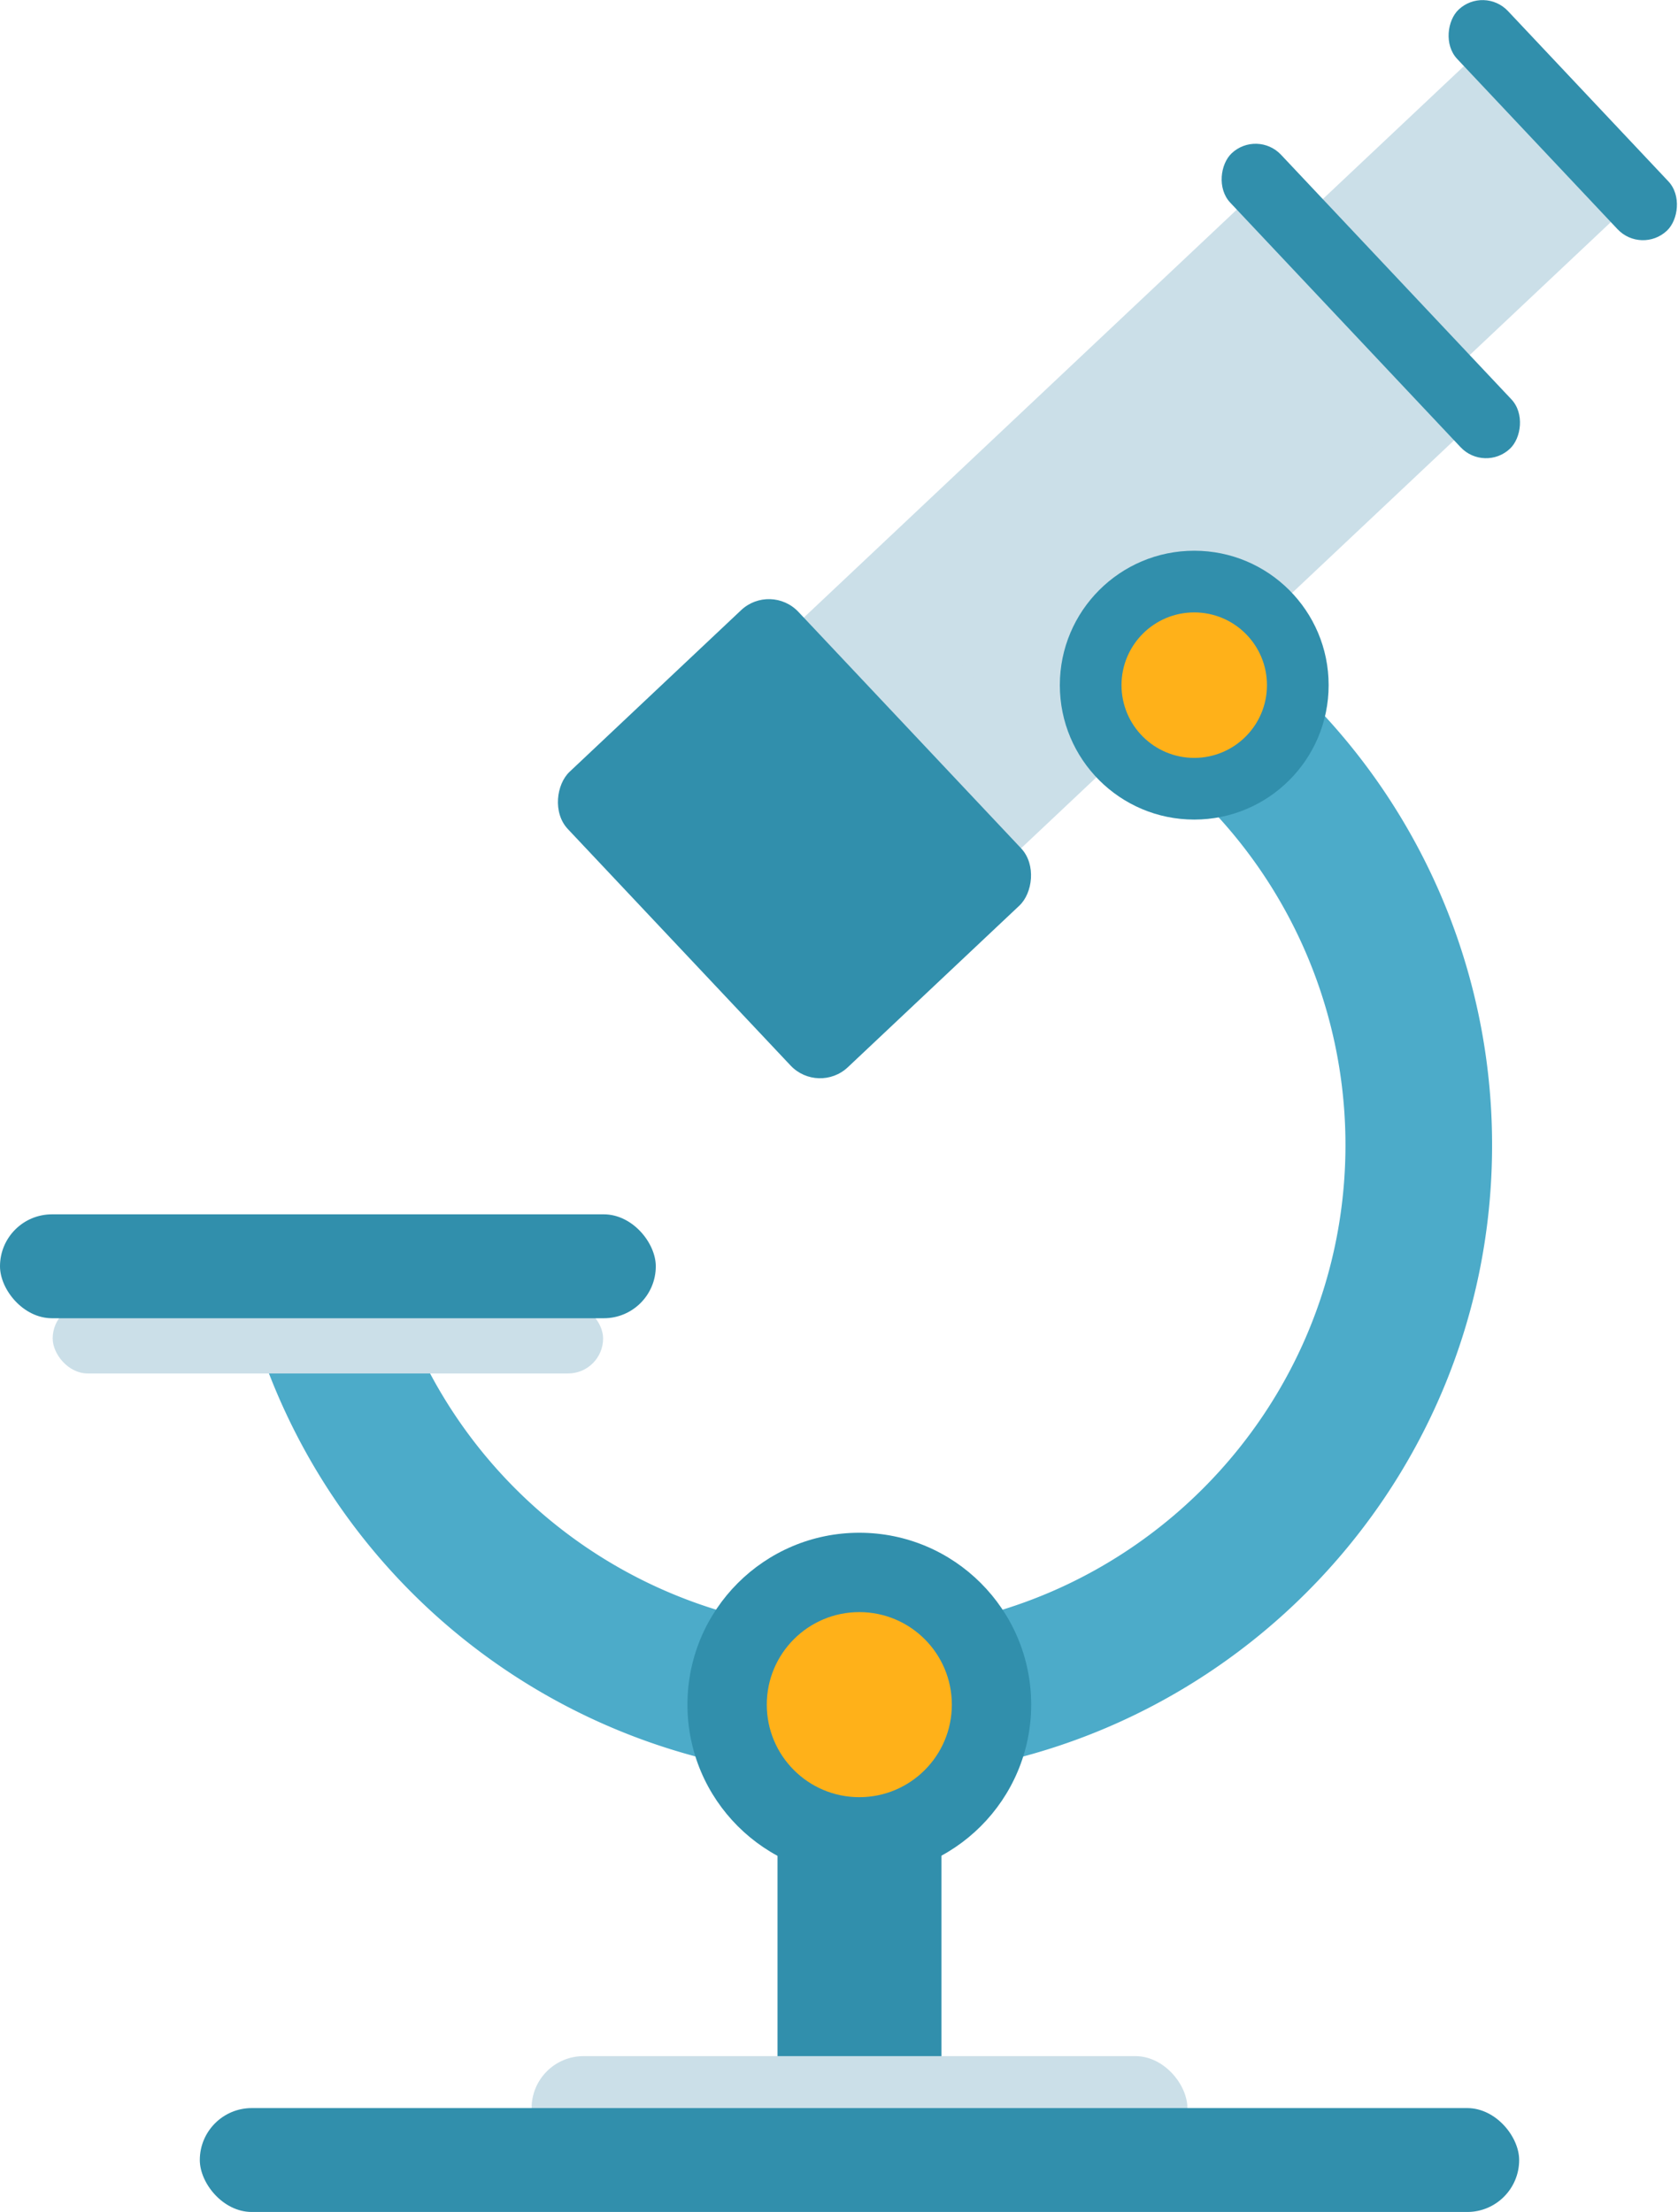
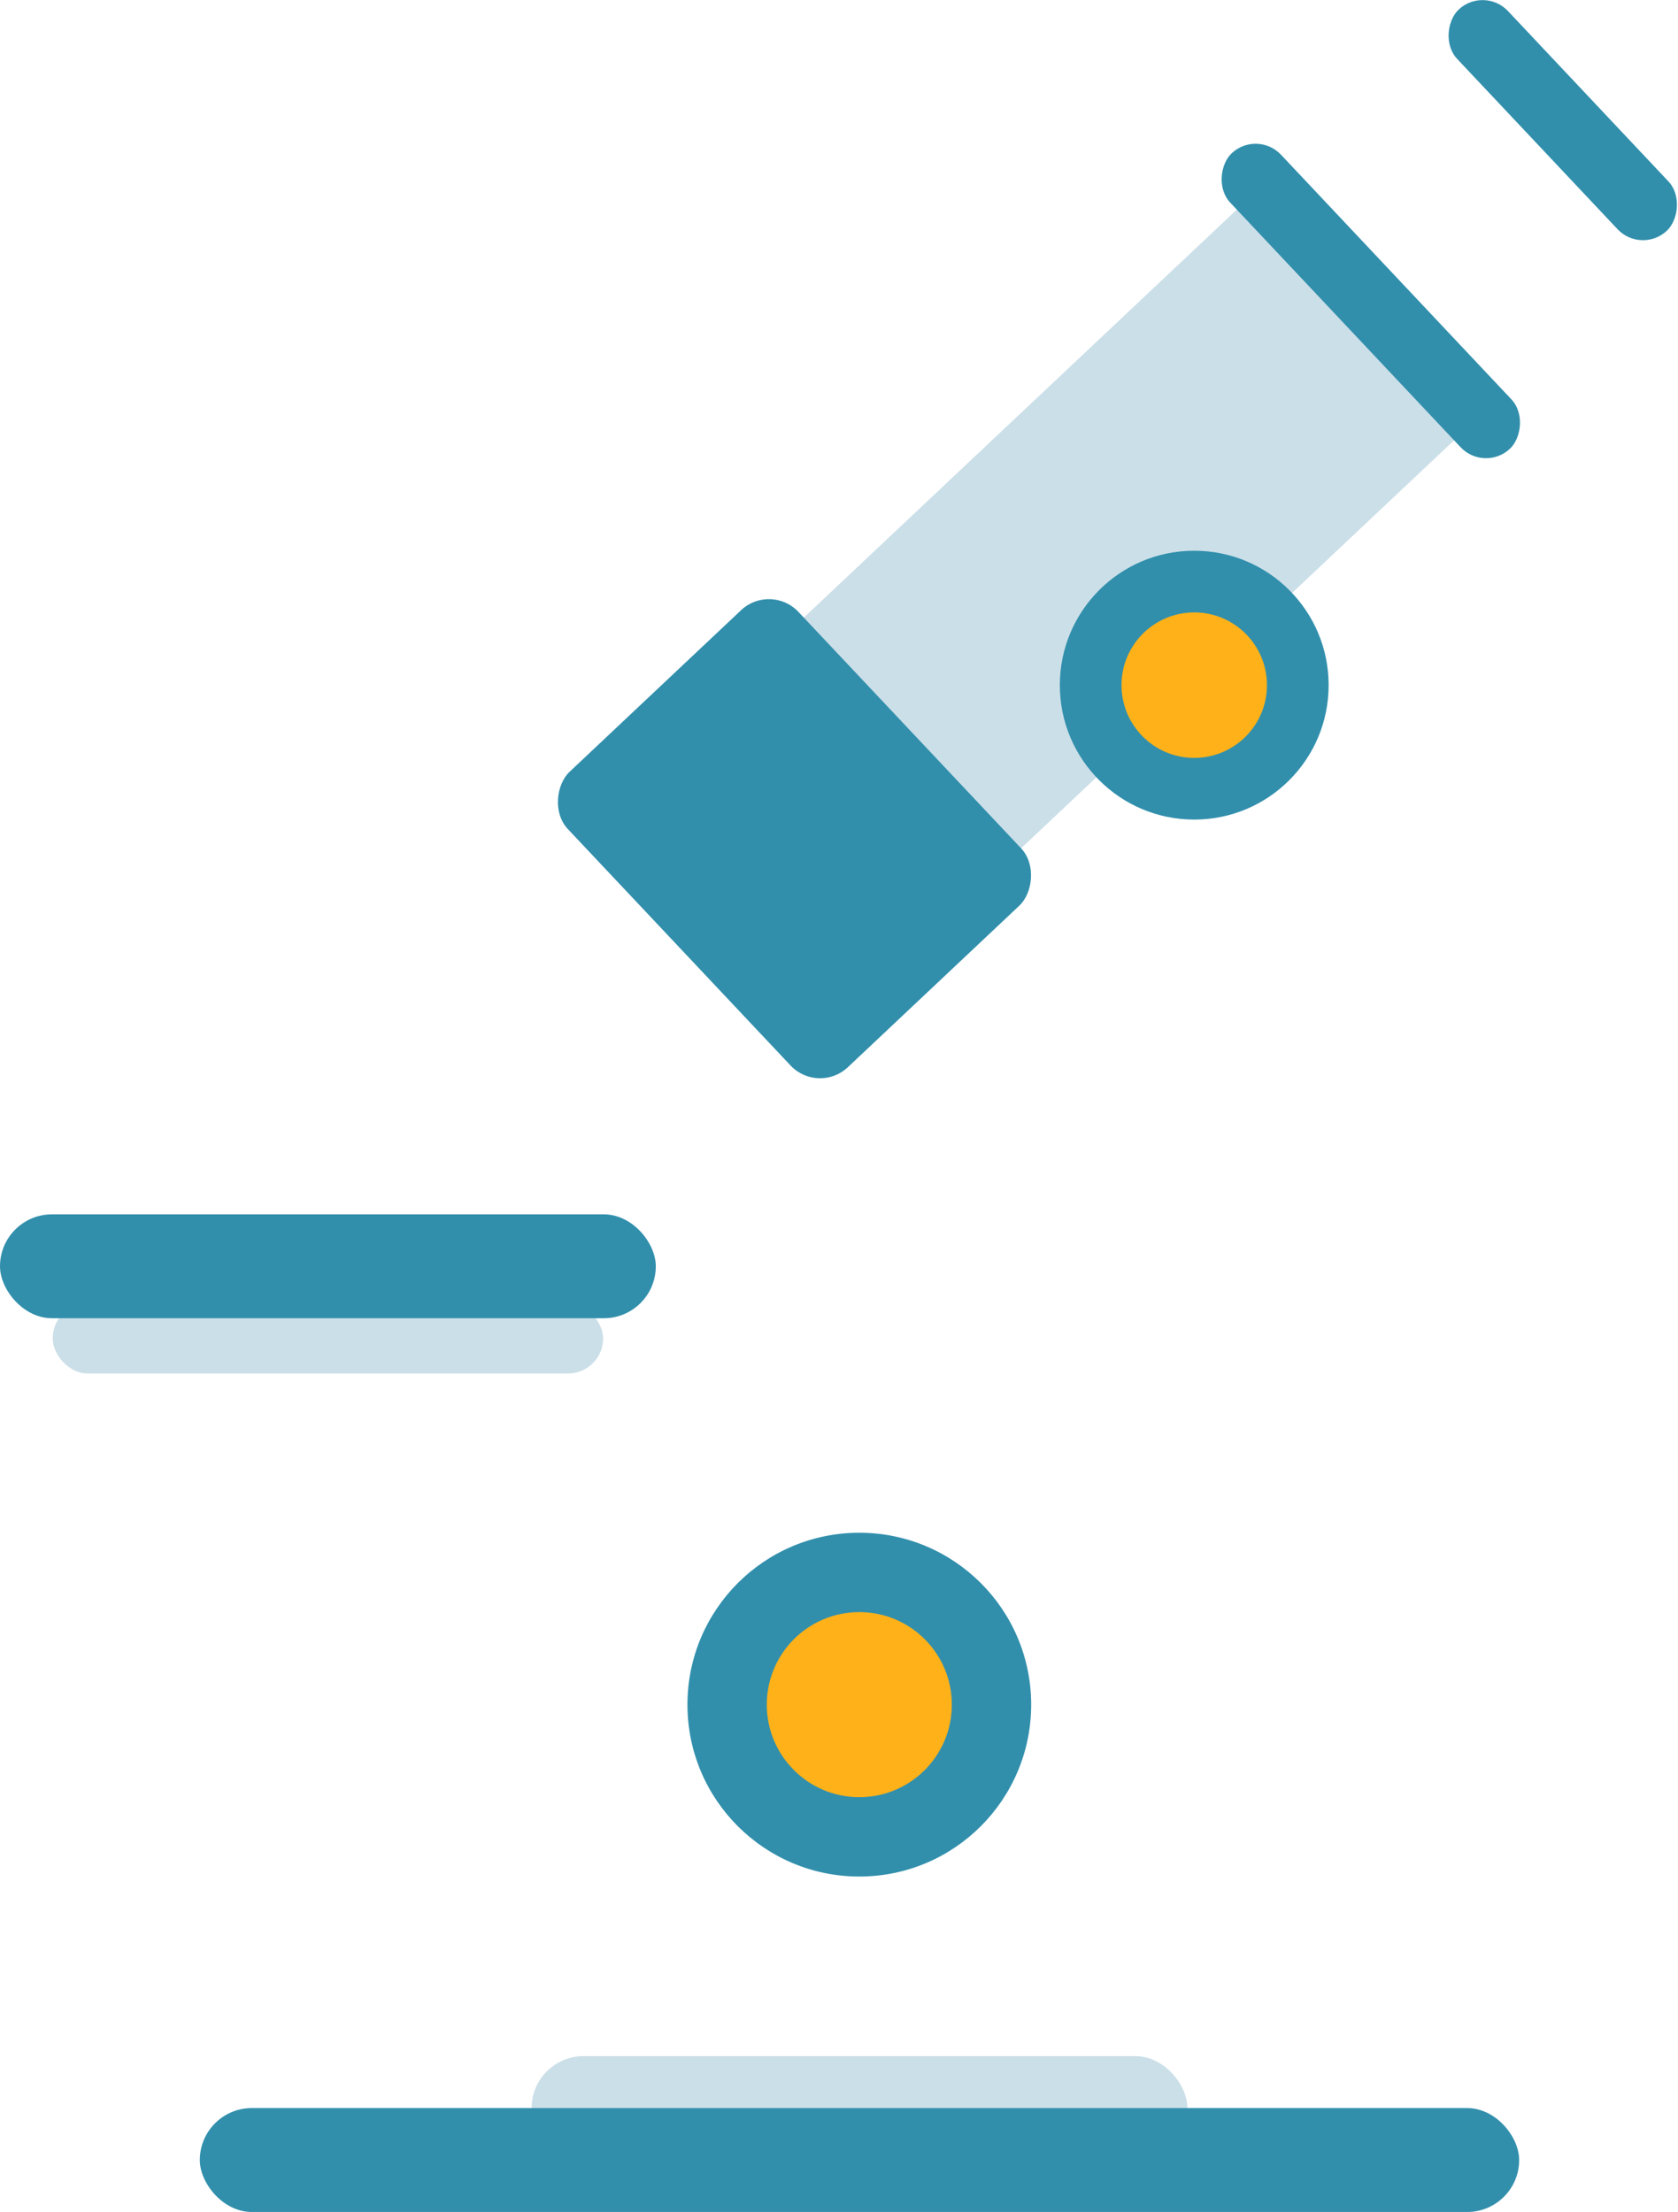
<svg xmlns="http://www.w3.org/2000/svg" viewBox="0 0 520.5 686.01" width="100%" style="vertical-align: middle; max-width: 100%; width: 100%;">
  <g>
    <g>
-       <rect x="241.18" y="547.55" width="50.85" height="95.16" fill="rgb(49,143,172)">
-      </rect>
-       <path d="M266.55,551.43a196.4,196.4,0,0,1-191.7-153.8l44.45-9.82A150.87,150.87,0,0,0,266.55,505.9c83.15,0,150.8-67.65,150.8-150.8a150.84,150.84,0,0,0-86.08-136.25l19.56-41.1a196.32,196.32,0,0,1,112,177.35C462.87,463.36,374.8,551.43,266.55,551.43Z" fill="rgb(76,171,201)">
-      </path>
      <rect x="280.27" y="57.75" width="98.29" height="251.75" transform="translate(237.17 -182.05) rotate(46.71)" fill="rgb(203,223,232)">
-      </rect>
-       <rect x="359.95" y="-2.33" width="66.46" height="251.75" transform="translate(213.48 -247.34) rotate(46.71)" fill="rgb(203,223,232)">
     </rect>
      <rect x="362.3" y="82.51" width="125.88" height="21.65" rx="10.83" transform="translate(201.57 -280.18) rotate(46.71)" fill="rgb(49,143,172)">
     </rect>
      <rect x="183.53" y="210.99" width="125.88" height="98.24" rx="12.57" transform="translate(266.77 -97.65) rotate(46.71)" fill="rgb(49,143,172)">
     </rect>
      <rect x="437.69" y="26.41" width="94.21" height="21.65" rx="10.83" transform="translate(179.44 -341.15) rotate(46.71)" fill="rgb(49,143,172)">
     </rect>
      <circle cx="370.44" cy="212.49" r="41.69" fill="rgb(49,143,172)">
     </circle>
      <circle cx="370.44" cy="212.49" r="22.56" fill="rgb(255, 177, 25)">
     </circle>
      <rect x="16.34" y="404.24" width="170.74" height="21.72" rx="10.86" fill="rgb(203,223,232)">
     </rect>
      <rect y="376.61" width="203.42" height="32.22" rx="16.11" fill="rgb(49,143,172)">
     </rect>
      <rect x="164.9" y="637.68" width="203.42" height="32.22" rx="16.11" fill="rgb(203,223,232)">
     </rect>
      <rect x="61.98" y="653.79" width="409.25" height="32.22" rx="16.11" fill="rgb(49,143,172)">
     </rect>
      <circle cx="266.55" cy="528.67" r="53.31" fill="rgb(49,143,172)">
     </circle>
      <circle cx="266.55" cy="528.67" r="28.7" fill="rgb(255, 177, 25)">
     </circle>
    </g>
  </g>
</svg>